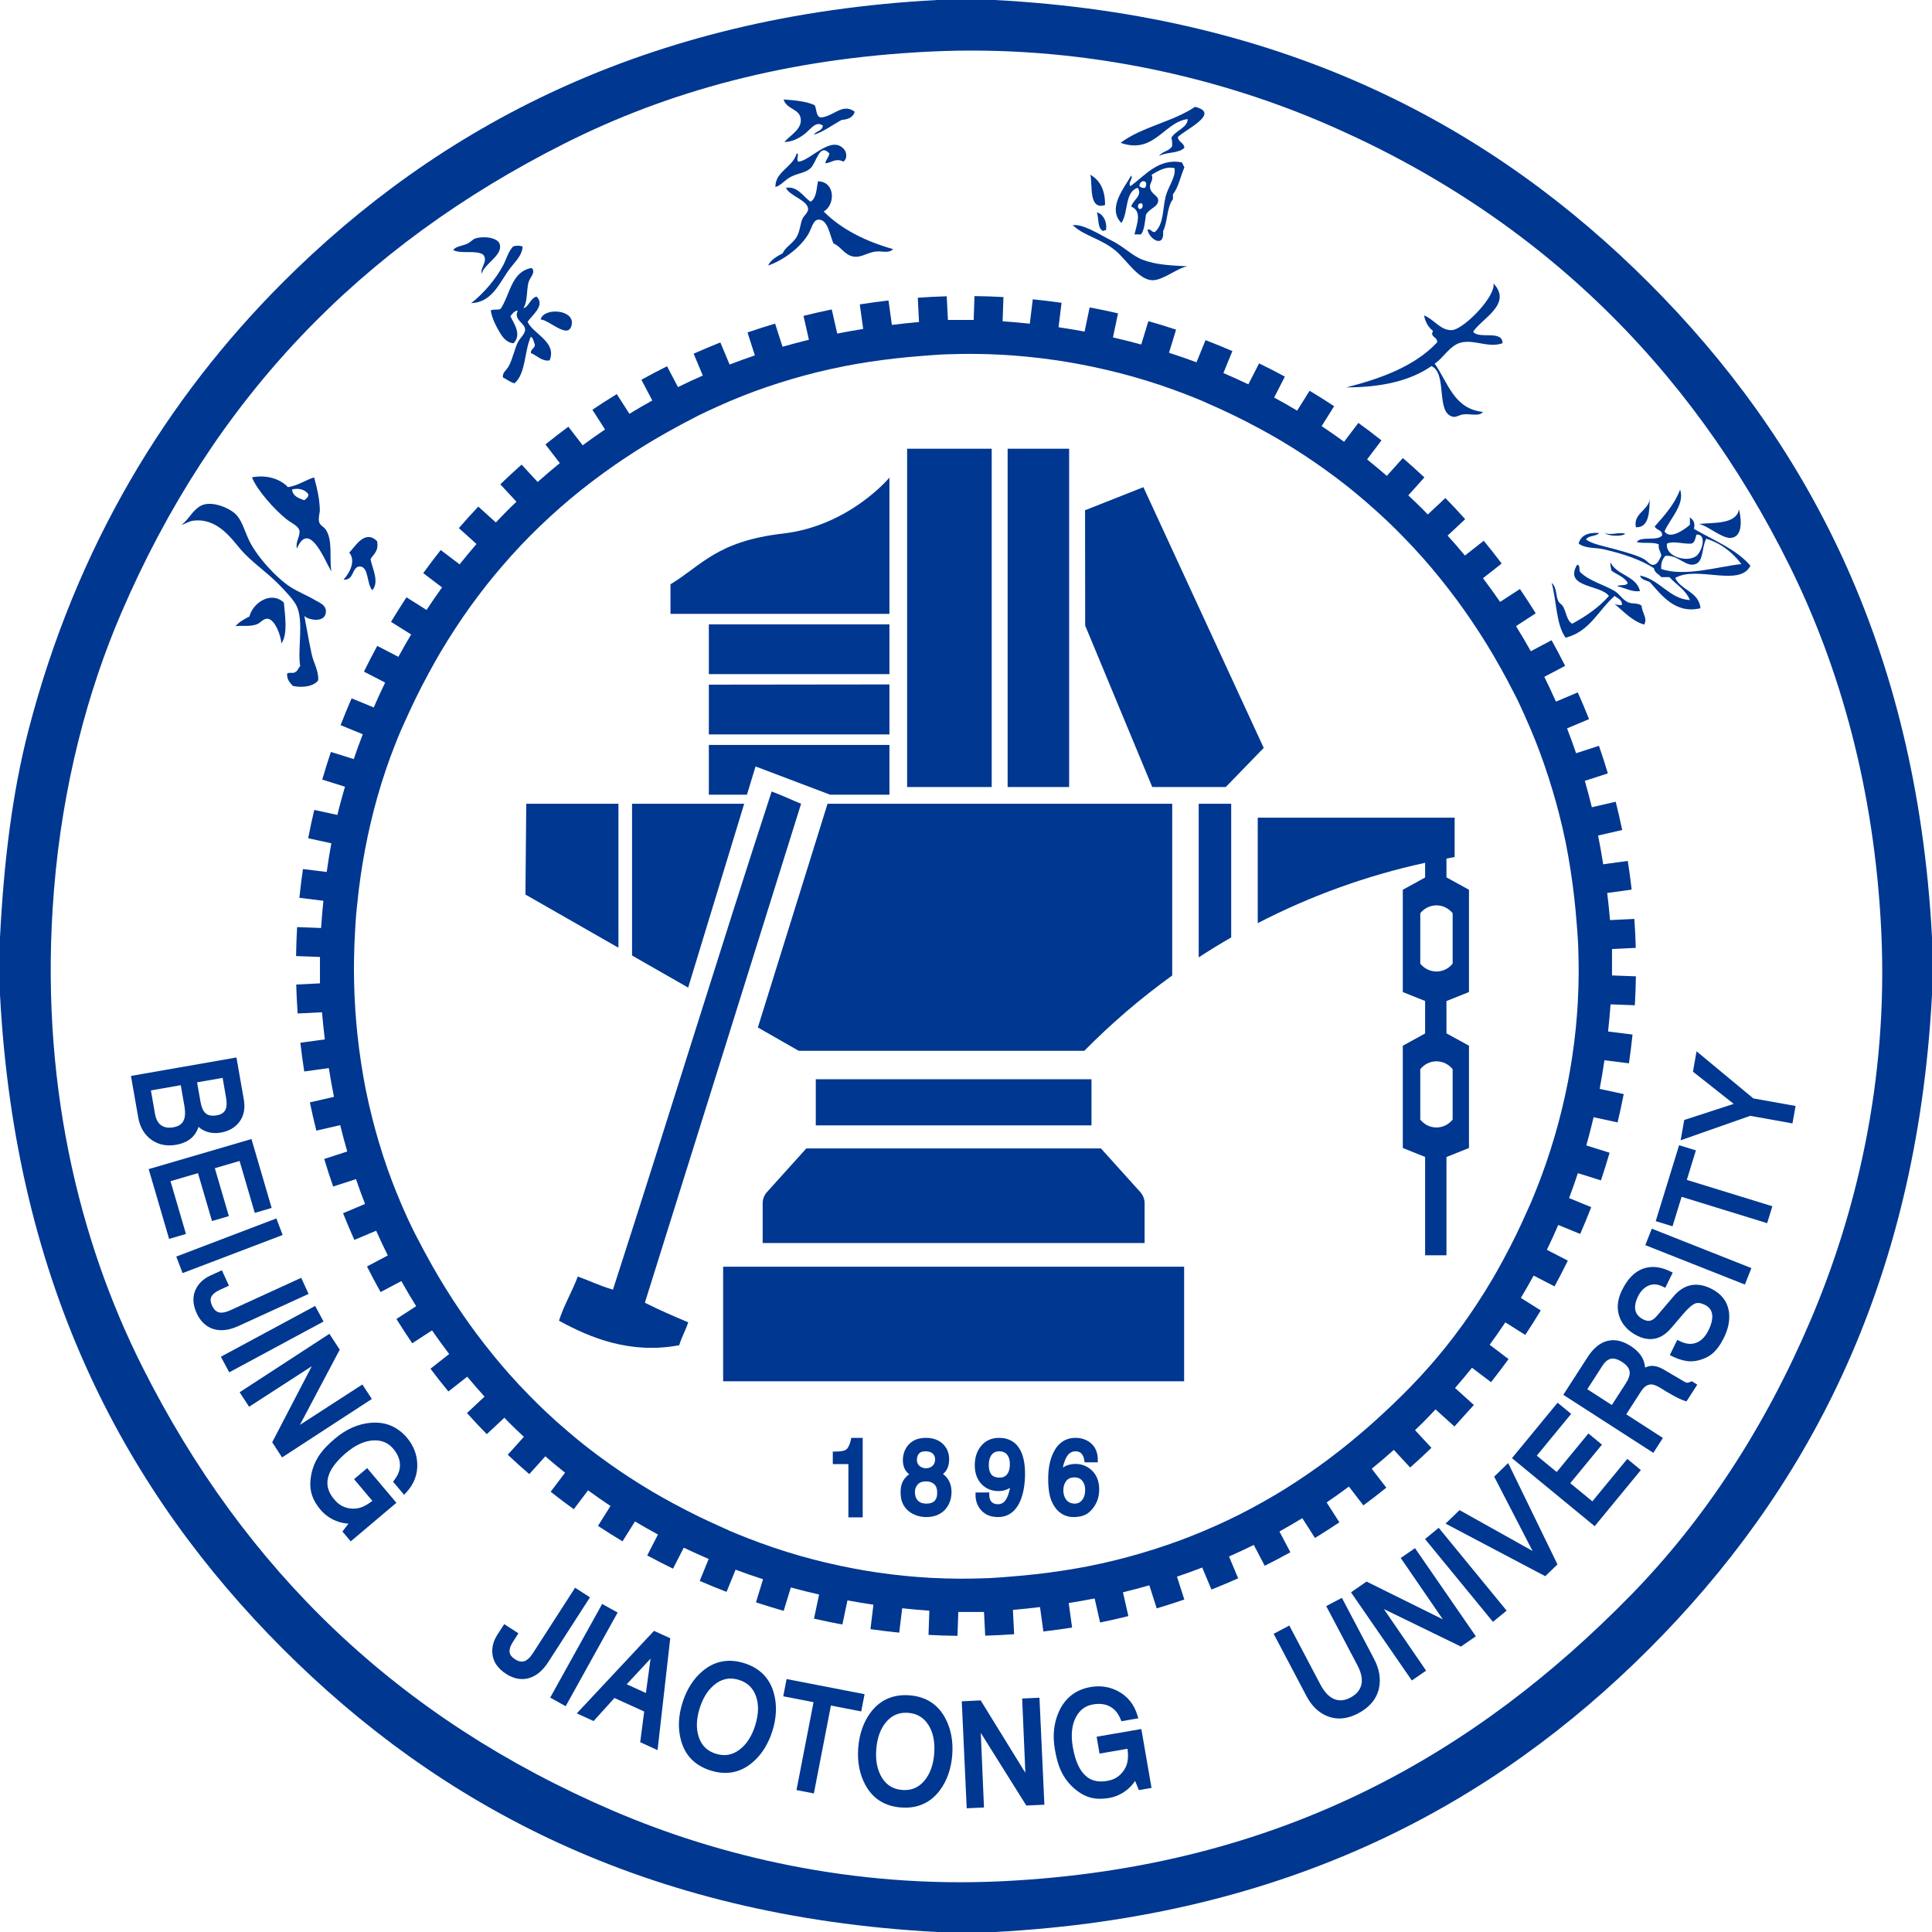
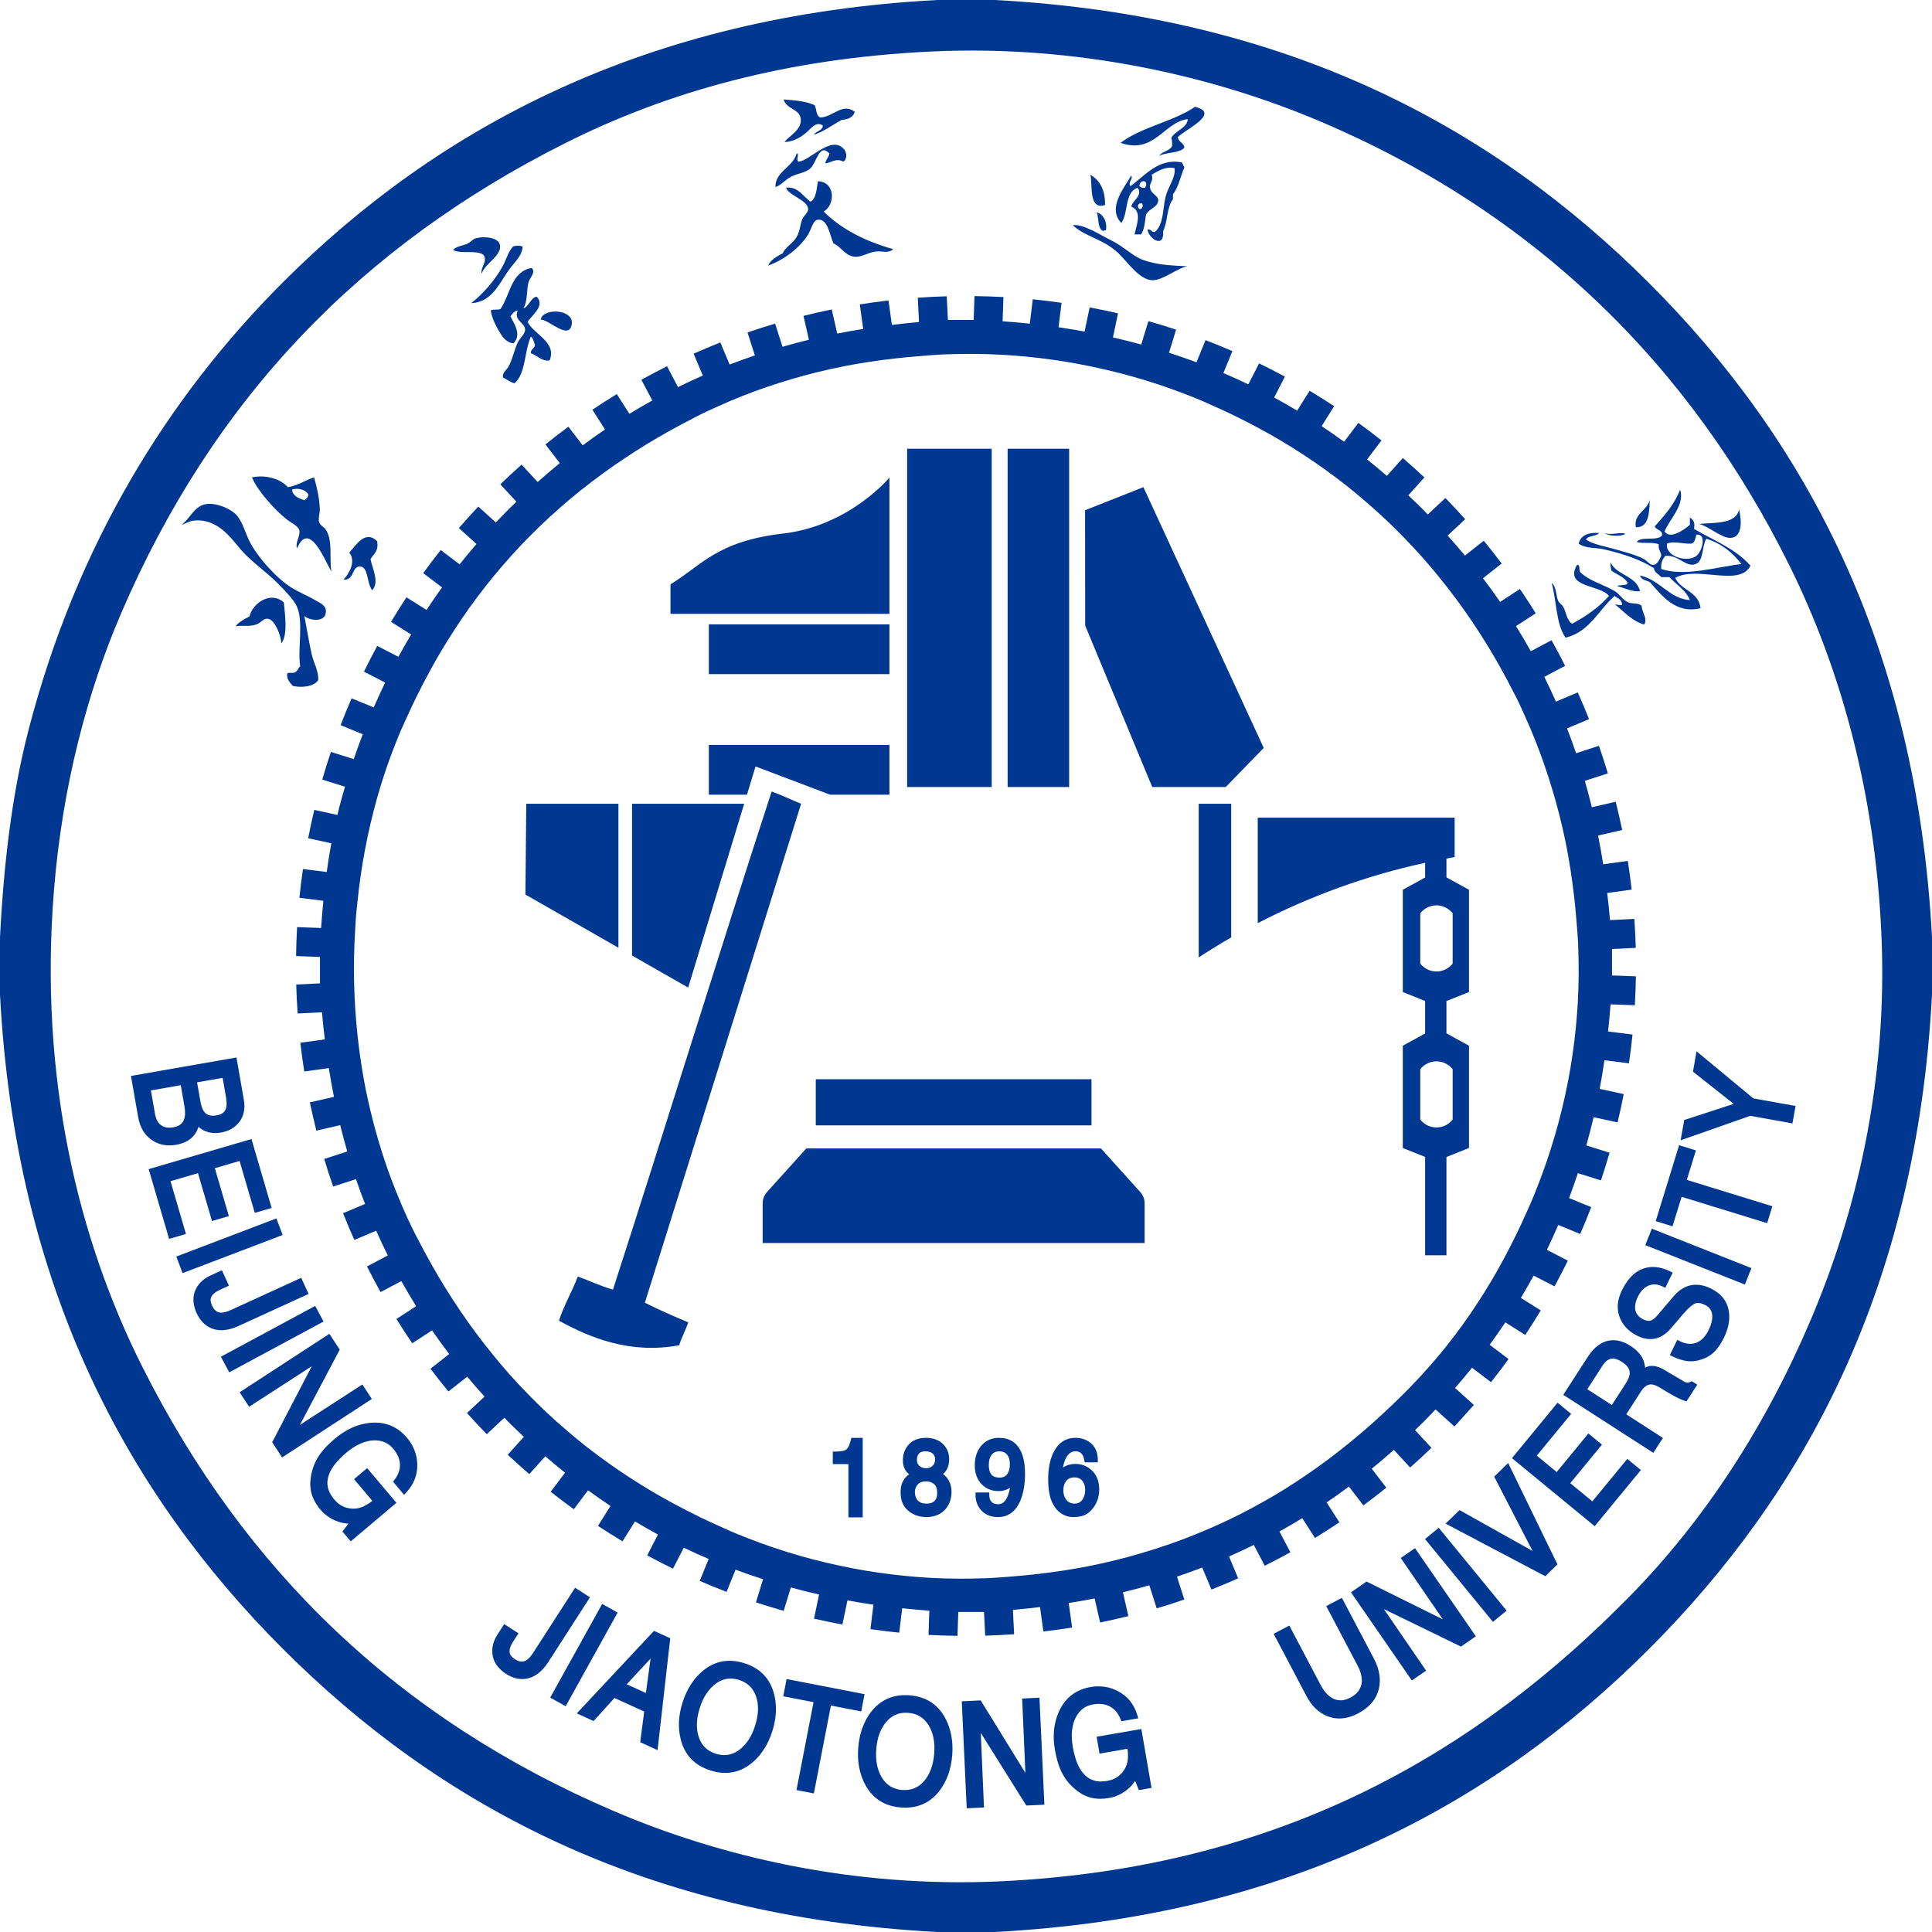
<svg xmlns="http://www.w3.org/2000/svg" id="b" viewBox="0 0 422.91 422.91">
  <g id="c">
    <path d="M205.188,0h12.534c64.253,3.386,109.306,28.021,143.237,61.95,33.928,33.926,58.561,78.99,61.951,143.238v12.534c-3.385,64.255-28.02,109.306-61.951,143.238-33.926,33.927-78.982,58.569-143.237,61.951h-12.534c-64.249-3.391-109.307-28.02-143.238-61.951C28.024,327.033,3.384,281.973,0,217.721v-12.534c.829-16.331,2.66-31.597,6.267-45.478,10.457-40.255,30.295-72.551,55.683-97.939C95.783,27.939,141.49,3.353,205.188,0ZM123.722,31.333c-44.742,22.494-76.99,55.846-97.223,102.952-7.344,17.098-12.822,37.646-14.682,60.518-3.362,41.345,5.456,76.772,19.337,104.384,22.416,44.586,56.038,77.027,103.132,97.222,22.98,9.855,52.301,16.949,84.868,15.399,61.97-2.95,104.694-28.825,137.688-62.487,16.314-16.645,29.605-37.058,39.569-60.518,9.666-22.758,16.96-51.8,15.398-84.868-1.464-31.009-9.021-57.724-20.053-80.034-21.887-44.261-56.175-77.596-102.952-97.402-22.973-9.726-52.716-16.758-85.048-15.218-31.642,1.506-57.7,8.824-80.034,20.053Z" fill="#003790" fill-rule="evenodd" stroke-width="0" />
    <path d="M171.528,21.772c2.498.188,4.97.401,6.803,1.254.462.851.251,2.374,1.253,2.685,2.785-.081,4.797-3.301,7.52-1.253-.343,1.209-1.421,1.682-2.865,1.79-1.944,1.048-4.179,2.734-6.087,3.223.494-.819,1.851-.775,1.969-1.97-1.514-1.154-2.735.856-3.939,1.79-1.337,1.039-2.898,1.788-4.476,1.791,1.381-1.579,3.792-2.765,3.581-5.013-.218-2.321-3.104-2.069-3.76-4.298Z" fill="#003790" fill-rule="evenodd" stroke-width="0" />
    <path d="M257.828,30.009c.111,1.142,1.321,1.185,1.432,2.327-1.172,1.275-3.975.919-5.55,1.791.659-1.012,2.308-1.034,2.865-2.148.035-.692.006-1.319-.179-1.791.851-1.606,3.605-2.229,3.581-4.117-5.202.632-7.316,7.802-14.682,5.192,4.585-3.473,11.497-4.618,16.294-7.878,5.769,1.416-2.265,5.031-3.761,6.625Z" fill="#003790" fill-rule="evenodd" stroke-width="0" />
    <path d="M184.598,35.379c-1.616-.899-2.901.381-3.939.359.152-.863.742-1.287.895-2.149-2.208-2.372-2.786,1.952-4.118,3.222-1.039.99-2.793,1.151-4.118,1.79-1.594.77-2.331,2.023-3.581,2.328-.071-3.36,3.81-4.303,4.656-7.341.696.047-.226,1.325.358,1.79,2.448-.022,7.216-6.021,10.026-2.685.587.696.733,2.088-.179,2.685Z" fill="#003790" fill-rule="evenodd" stroke-width="0" />
    <path d="M259.26,36.633c-.849,1.956-1.279,4.331-2.506,5.909v1.074c-1.363,1.681-1.134,4.954-2.15,6.983.303,3.956-3.225,1.607-3.401-.358.854-.138.795.638,1.612.538,1.967-1.764,1.647-4.909,2.328-7.699.543-2.226,2.266-4.23,1.969-6.267-1.946-.493-3.717.685-5.014,1.432.482,1.388-.531,1.731-.358,2.865.208,1.36,1.761,1.677,1.791,2.685.044,1.542-1.949,1.772-2.686,3.223-.228,1.562-.324,3.258-1.075,4.297h-1.432c.507-2.25,1.735-5.11-.716-6.088.332-1.426,2.556-2.368,1.432-4.118-2.902.858-2.026,5.493-3.58,7.699-3.222-3.237.743-7.861,2.148-10.385.486.756-.796,1.482-.18,2.328,3.114-2.195,6.106-6.231,11.28-5.192.172.366.366.709.537,1.075ZM249.413,40.751c.3.238.6.474,1.254.358.962-1.747-1.211-1.985-1.254-.358ZM249.413,45.765c.671.071.924-.815.538-1.254-.947-.146-1.087.875-.538,1.254Z" fill="#003790" fill-rule="evenodd" stroke-width="0" />
    <path d="M238.67,38.244c2.078,1.204,3.258,3.308,3.223,6.625-3.731,1.253-2.669-4.707-3.223-6.625Z" fill="#003790" fill-rule="evenodd" stroke-width="0" />
    <path d="M179.048,39.677c3.823.098,3.84,5.172,1.253,6.625,3.915,3.904,9.123,6.513,15.219,8.236-1.124,1.051-2.42.313-3.939.537-1.865.275-3.137,1.397-4.835,1.074-1.899-.36-2.617-2.14-4.297-2.865-.83-1.799-1.236-5.434-3.401-5.192-1.094.122-1.364,1.917-2.148,3.223-1.858,3.091-5.725,5.811-8.774,6.804.66-1.31,1.943-1.998,3.223-2.686.523-1.351,2.127-2.025,3.044-3.581.739-1.252.771-2.852,1.253-3.938.314-.708,1.285-1.426,1.254-2.149-.087-1.992-4.211-2.92-4.834-4.655,2.543-.422,3.752,1.953,5.371,3.043,1.279-.75,1.285-2.773,1.612-4.476Z" fill="#003790" fill-rule="evenodd" stroke-width="0" />
    <path d="M240.103,46.48c1.478.39,2.331,2.301,1.969,3.939-.254-.015-.506-.029-.536.179-1.342-.509-.972-2.729-1.433-4.119Z" fill="#003790" fill-rule="evenodd" stroke-width="0" />
    <path d="M259.977,58.298c-2.121.252-5.348,3.071-7.699,3.044-3.031-.036-5.729-4.493-8.058-6.446-3.127-2.624-6.689-3.185-9.13-5.372-.145-.033-.178-.179-.359-.178,2.104-.574,6.339,2.221,8.416,3.222,2.784,1.344,4.716,3.456,6.982,4.298,2.981,1.106,5.978,1.236,9.848,1.432Z" fill="#003790" fill-rule="evenodd" stroke-width="0" />
    <path d="M105.459,59.909c-.437-1.274,1.432-2.661.358-4.118-1.41-1.156-5.028-.105-6.625-1.075.636-.844,2.074-.868,3.223-1.432.588-.288,1.069-.9,1.611-1.074,1.942-.624,4.979-.18,5.372,1.253.682,2.488-3.459,4.293-3.939,6.446Z" fill="#003790" fill-rule="evenodd" stroke-width="0" />
    <path d="M114.411,54.001c-.148,2.14-1.989,3.56-3.222,5.372-2.11,3.098-3.725,6.816-8.057,6.983,2.5-1.896,5.317-5.111,6.982-8.236.725-1.361,1.095-2.936,2.148-4.118.411-.28,1.738-.28,2.149,0Z" fill="#003790" fill-rule="evenodd" stroke-width="0" />
    <path d="M116.381,58.656c1.009.987-.451,2.098-.716,3.223-.434,1.848-.151,4.074-1.075,5.55,1.024-.053,1.508-2.19,2.865-2.506,2.012,1.972-1.12,4.143-1.969,5.55,1.406,2.779,6.431,4.373,4.834,8.415-1.621.303-2.781-1.069-4.118-1.611-.033-.928.836-.954.895-1.791-.271-.624-.327-1.463-.895-1.79-1.44,3.155-1.085,8.106-3.581,10.205-1.004-.248-1.638-.868-2.506-1.253-.253-1.054.744-1.548,1.253-2.507.873-1.645,1.286-3.777,1.97-5.192.427-.885,1.689-1.917,1.612-2.865-.123-1.5-2.584-2.009-1.612-4.118-.828.127-1.185.725-1.611,1.253.845,1.734,2.484,3.97.716,5.909-1.146.015-2.144-.959-2.686-1.79-1.015-1.558-2.11-3.7-2.327-5.371.474-.362,1.643-.028,2.148-.359,2.123-3.129,2.322-8.181,6.803-8.952Z" fill="#003790" fill-rule="evenodd" stroke-width="0" />
-     <path d="M326.941,62.058c4.19,4.52-2.606,7.652-4.476,10.563,1.279,1.705,6.438-.471,6.445,2.507-3.042,1.085-6.014-.797-8.952-.179-2.546.535-3.985,3.428-5.909,4.655,2.924,4.119,4.179,9.907,10.564,10.564-.813,1.071-2.808.349-4.298.537-.811.102-1.524.635-2.148.537-4.035-.629-1.214-9.528-4.834-11.101-4.576,3.184-10.861,4.657-18.621,4.655,7.896-2.01,15.069-4.745,19.874-9.848.135-1.264-1.682-1.142-.896-2.506-1.005-.785-1.689-1.892-1.969-3.402,2.224.876,3.583,3.32,6.088,3.223,2.323-.089,8.763-6.416,9.132-9.668.02-.177-.016-.36,0-.537Z" fill="#003790" fill-rule="evenodd" stroke-width="0" />
    <path d="M118.351,69.936c.588-2.664,7.373-2.256,6.803,1.073-.608,3.561-4.922-1.018-6.803-1.073Z" fill="#003790" fill-rule="evenodd" stroke-width="0" />
    <path d="M63.025,106.641c2.26-.366,3.744-1.508,5.731-2.148.649,2.324,1.175,4.624,1.253,6.983.028.861-.364,1.808-.18,2.686.199.944,1.085,1.055,1.612,1.969,1.382,2.393.651,5.766,1.076,8.952-1.451-2.474-4.852-11.317-7.52-5.013-.391-1.461.779-2.707.537-3.939-.198-1.008-1.855-1.694-2.865-2.507-2.444-1.966-6.287-6.138-7.52-9.131,3.3-.666,6.351.445,7.878,2.148ZM63.92,107.178c.2,1.47,1.465,1.877,2.686,2.327.367-.349.874-.559.894-1.253-.474-.984-2.207-1.577-3.58-1.074Z" fill="#003790" fill-rule="evenodd" stroke-width="0" />
    <path d="M367.764,107.178c1.117,3.25-2.24,6.399-3.402,9.132,1.162,1.924,4.45-.454,5.551-1.433v-1.611c.824.628,1.158,1.115.895,2.506,4.289,2.515,9.212,4.396,12.354,8.058-2.342,4.768-11.731-.104-16.472,2.685,1.306,2.753,5.16,2.958,5.551,6.625-5.526,1.328-8.552-2.893-11.101-5.729-.812-.381-1.9-.487-2.149-1.432,4.391.923,6.443,5.131,10.922,5.372-.912-2.251-2.976-3.35-4.476-5.014h-1.791c-.523-.67-1.472-.913-1.611-1.969-2.982-1.873-6.47-3.075-10.921-4.118-1.872-.438-3.983-.106-5.55-1.253.457-1.81,2.047-2.488,4.476-2.327-.623.809-2.379.486-2.865,1.432,1.428,1.031,4.012,1.469,6.446,2.148,2.337.652,4.751,1.306,6.266,2.149.597.332,1.291,1.292,1.97,1.253,1.089-.062,1.412-1.383,1.79-1.969-.054-.961-.716-1.313-.537-2.507-1.179-.611-3.472-.109-4.835-.537.971-1.357,4.545-.111,5.552-1.432.094-1.288-1.284-1.105-1.612-1.97,2.123-2.413,4.306-4.765,5.551-8.057ZM370.27,118.995c-2.013.117-3.847-.654-5.371,0-.452,2.889,4.482,4.213,6.446,2.686,1.248-.971,2.353-4.866,0-4.655-.24.775-.314,1.716-1.075,1.969ZM373.493,117.921c-1.019,1.921-.549,4.873-2.327,5.55-2.108.802-3.782-2.079-6.625-1.79-.59.663-1.013,1.494-.896,2.865,5.15,1.777,12.412-.517,17.547-1.075-1.912-2.505-4.337-4.497-7.7-5.55Z" fill="#003790" fill-rule="evenodd" stroke-width="0" />
    <path d="M361.139,109.326c-.137,2.192.037,6.244-3.044,6.088-.617-2.974,2.579-3.607,3.044-6.088Z" fill="#003790" fill-rule="evenodd" stroke-width="0" />
    <path d="M66.607,134.751c.425,2.132.965,5.467,1.611,8.415.438,2.004,1.574,3.703,1.432,5.729-.876,1.339-3.432,1.727-5.55,1.253-.599-.714-1.32-1.306-1.253-2.685.326-.39,1.464.032,1.79-.358.565-.21.623-.928,1.075-1.253-.641-3.831.903-10.043-.895-13.428-.676-1.272-2.354-3.034-3.76-4.477-2.555-2.62-6.078-5.02-8.236-7.52-2.227-2.578-5.234-7.125-10.563-6.445-.862.11-1.708.7-2.507.895,1.487-1.068,2.309-3.083,4.118-4.118,2.189-1.252,5.951.25,7.52,1.611,1.485,1.288,2.041,3.54,3.044,5.729,1.683,3.675,6.099,8.424,9.132,10.385,1.713,1.108,3.707,1.867,5.371,2.865,1.029.617,2.797,1.173,2.327,3.044-.527,2.097-4.307,1.158-4.654.358Z" fill="#003790" fill-rule="evenodd" stroke-width="0" />
    <path d="M380.655,111.475c.701,2.819.64,6.094-1.79,6.267-1.981.14-5.087-2.717-6.983-3.044,2.989-.348,8.249.171,8.774-3.223Z" fill="#003790" fill-rule="evenodd" stroke-width="0" />
    <path d="M351.292,116.667c1.299.605,3.329-.299,4.476.179-.827.673-3.831.515-4.476-.179Z" fill="#003790" fill-rule="evenodd" stroke-width="0" />
    <path d="M82.541,118.458c.422,2.212-.781,2.8-1.432,3.94.359,1.932,2.025,5.068.359,6.803-1.236-1.567-.762-5.16-2.686-5.192-1.811-.03-1.178,3.082-3.581,2.865,1.194-1.265,2.81-4.028,1.253-5.909,1.372-1.431,3.435-5.106,6.088-2.507Z" fill="#003790" fill-rule="evenodd" stroke-width="0" />
    <path d="M352.545,123.113c1.364,2.873,5.603,2.872,6.446,6.266-1.645.309-3.415-.746-5.013-1.073.609-.405,2.074.044,2.327-.717-.758-1.331-2.385-1.794-3.581-2.686-.051-.606-.285-1.028-.179-1.79Z" fill="#003790" fill-rule="evenodd" stroke-width="0" />
    <path d="M345.204,123.65c.834-.058.314,1.239.716,1.612,2.019,1.945,4.939,2.605,7.52,4.117,1.089.639,1.792,2.024,3.044,2.507.938.362,2.068.018,2.864.716.042,1.462,1.407,2.859.537,4.118-2.776-.863-4.41-2.871-6.445-4.476.446.151.96.235,1.612.179.04-1.233-.977-1.41-1.612-1.969-3.555,3.069-5.421,7.829-10.743,9.131-2.093-2.921-1.96-8.067-3.044-11.996,1.138.984.875,2.695,1.433,3.939.239.536.807.782,1.074,1.254.73,1.291.737,2.934,1.969,3.76,3.065-1.651,5.855-3.576,8.058-6.088-1.871-2.536-9.891-1.758-6.983-6.804Z" fill="#003790" fill-rule="evenodd" stroke-width="0" />
    <path d="M62.13,131.887c.255,2.714.918,7.018-.538,8.952-.086-1.72-1.378-5.092-2.865-5.372-1.129-.213-1.518.884-2.686,1.253-1.628.514-3.075.129-4.476.358.755-.976,1.93-1.531,3.044-2.148.662-2.84,4.638-5.69,7.52-3.044Z" fill="#003790" fill-rule="evenodd" stroke-width="0" />
    <path d="M357.864,220.053c.121-2.101.197-4.215.229-6.339l-5.227-.192v-5.783l5.2-.255c-.057-2.124-.165-4.235-.311-6.335l-5.326.261c-.171-2.01-.383-3.984-.618-5.937l5.356-.734c-.239-2.109-.519-4.205-.847-6.286l-5.38.737c-.34-2.13-.707-4.233-1.122-6.293l5.276-1.215c-.428-2.078-.905-4.137-1.42-6.182l-5.223,1.202c-.48-1.955-.989-3.883-1.536-5.775l5.043-1.635c-.609-2.03-1.259-4.043-1.952-6.035l-5.001,1.621c-.626-1.846-1.295-3.651-1.985-5.435l4.818-2.032c-.781-1.969-1.605-3.917-2.468-5.843l-4.778,2.015c-.814-1.842-1.665-3.647-2.546-5.421l4.559-2.41c-.95-1.893-1.94-3.761-2.969-5.605l-4.546,2.404c-1.043-1.869-2.123-3.701-3.24-5.495l4.316-2.804c-1.116-1.799-2.266-3.573-3.457-5.319l-4.337,2.818c-1.216-1.763-2.465-3.49-3.75-5.179l4.091-3.216c-1.272-1.69-2.579-3.353-3.921-4.986l-4.12,3.239c-1.238-1.485-2.502-2.939-3.791-4.367l3.846-3.597c-1.411-1.575-2.857-3.119-4.334-4.631l-3.856,3.606c-.371-.379-.729-.772-1.104-1.147-1.032-1.032-2.098-2.037-3.161-3.042l3.525-3.925c-1.542-1.447-3.111-2.864-4.714-4.244l-3.508,3.906c-1.412-1.227-2.854-2.425-4.321-3.603l3.148-4.167c-1.657-1.312-3.346-2.585-5.06-3.825l-3.122,4.132c-1.604-1.173-3.243-2.314-4.913-3.426l2.736-4.365c-1.764-1.162-3.553-2.289-5.37-3.377l-2.728,4.351c-1.646-.988-3.327-1.94-5.036-2.867l2.35-4.579c-1.856-1.006-3.739-1.97-5.643-2.897l-2.356,4.589c-1.784-.859-3.604-1.682-5.456-2.474l1.959-4.805c-1.936-.84-3.894-1.639-5.873-2.397l-1.976,4.848c-1.969-.735-3.976-1.43-6.02-2.087l1.55-5.06c-2.003-.661-4.023-1.286-6.063-1.862l-1.567,5.116c-2.029-.553-4.089-1.073-6.19-1.549l1.109-5.276c-2.053-.476-4.125-.902-6.21-1.291l-1.111,5.283c-1.873-.344-3.765-.665-5.694-.948l.653-5.347c-2.086-.298-4.183-.558-6.296-.767l-.651,5.336c-1.952-.211-3.942-.379-5.951-.528l.182-5.3c-2.101-.116-4.215-.182-6.34-.209l-.179,5.223h-5.636l-.261-5.183c-2.124.06-4.235.168-6.335.317l.268,5.319c-2.011.175-3.984.393-5.939.631l-.74-5.35c-2.108.243-4.204.527-6.285.859l.744,5.378c-1.917.31-3.82.636-5.683,1.008l-1.199-5.28c-2.079.423-4.139.896-6.185,1.406l1.187,5.228c-1.957.476-3.881.989-5.777,1.533l-1.624-5.065c-2.032.603-4.047,1.245-6.041,1.933l1.611,5.025c-1.877.63-3.715,1.303-5.53,2l-2.027-4.837c-1.971.777-3.918,1.602-5.846,2.461l2.005,4.786c-1.844.808-3.654,1.652-5.432,2.527l-2.397-4.561c-1.894.946-3.765,1.931-5.612,2.956l2.386,4.539c-1.702.94-3.372,1.911-5.011,2.912l-2.764-4.315c-1.805,1.105-3.586,2.246-5.339,3.425l2.767,4.32c-1.663,1.125-3.292,2.28-4.888,3.465l-3.138-4.07c-1.702,1.257-3.374,2.551-5.019,3.879l3.151,4.087c-1.653,1.348-3.271,2.726-4.851,4.136l-3.52-3.804c-1.582,1.403-3.135,2.839-4.655,4.309l3.531,3.816c-.524.509-1.066,1.004-1.582,1.52-.988.988-1.961,1.996-2.924,3.015l-3.846-3.471c-1.45,1.539-2.871,3.104-4.254,4.705l3.858,3.482c-1.257,1.456-2.487,2.942-3.692,4.457l-4.138-3.135c-1.313,1.656-2.588,3.343-3.83,5.056l4.121,3.123c-1.164,1.609-2.289,3.26-3.393,4.933l-4.392-2.761c-1.164,1.763-2.293,3.551-3.382,5.366l4.404,2.769c-.957,1.603-1.891,3.23-2.792,4.888l-4.631-2.391c-1.01,1.854-1.976,3.736-2.908,5.637l4.637,2.394c-.866,1.781-1.693,3.599-2.494,5.44l-4.845-1.989c-.844,1.935-1.649,3.89-2.411,5.867l4.853,1.992c-.686,1.787-1.347,3.597-1.972,5.439l-5.005-1.569c-.674,1.999-1.301,4.019-1.889,6.055l4.976,1.56c-.448,1.529-.881,3.072-1.287,4.636-.132.508-.247,1.029-.372,1.542l-5.065-1.099c-.489,2.05-.933,4.118-1.336,6.201l5.071,1.101c-.381,2.058-.716,4.154-1.009,6.287l-5.202-.648c-.302,2.085-.569,4.182-.783,6.294l5.252.654c-.193,1.961-.365,3.941-.503,5.956l-5.249-.193c-.12,2.101-.194,4.215-.224,6.339l5.228.192v5.783l-5.197.255c.058,2.124.166,4.235.313,6.335l5.327-.261c.172,2.01.386,3.983.621,5.936l-5.355.734c.241,2.109.522,4.205.851,6.286l5.379-.737c.34,2.129.71,4.231,1.125,6.291l-5.274,1.214c.43,2.077.906,4.137,1.423,6.181l5.222-1.202c.481,1.954.987,3.883,1.536,5.773l-5.039,1.633c.61,2.03,1.262,4.042,1.956,6.034l4.997-1.619c.627,1.845,1.297,3.648,1.988,5.431l-4.814,2.031c.782,1.969,1.606,3.916,2.47,5.842l4.776-2.014c.815,1.84,1.666,3.644,2.549,5.417l-4.557,2.409c.951,1.892,1.943,3.759,2.972,5.604l4.545-2.403c1.044,1.867,2.124,3.698,3.241,5.489l-4.315,2.804c1.117,1.798,2.268,3.572,3.459,5.316l4.335-2.817c1.216,1.761,2.465,3.486,3.75,5.173l-4.09,3.216c1.273,1.69,2.579,3.353,3.922,4.985l4.12-3.239c1.238,1.483,2.502,2.936,3.789,4.361l-3.846,3.597c1.412,1.575,2.859,3.117,4.336,4.629l3.855-3.606c.356.362.699.74,1.057,1.099,1.047,1.047,2.126,2.065,3.205,3.084l-3.524,3.924c1.542,1.446,3.113,2.862,4.716,4.241l3.507-3.905c1.411,1.225,2.853,2.422,4.318,3.597l-3.148,4.166c1.658,1.311,3.347,2.583,5.061,3.823l3.122-4.131c1.603,1.171,3.241,2.31,4.909,3.42l-2.736,4.364c1.764,1.162,3.554,2.288,5.371,3.374l2.727-4.351c1.645.986,3.324,1.937,5.032,2.861l-2.35,4.579c1.857,1.006,3.74,1.969,5.643,2.896l2.356-4.591c1.782.858,3.601,1.679,5.45,2.469l-1.959,4.806c1.937.839,3.895,1.638,5.873,2.395l1.977-4.85c1.967.733,3.971,1.427,6.013,2.083l-1.55,5.061c2.003.661,4.023,1.286,6.064,1.861l1.568-5.118c2.026.552,4.084,1.071,6.183,1.546l-1.11,5.278c2.053.476,4.125.901,6.21,1.29l1.111-5.285c1.87.343,3.76.665,5.687.947l-.653,5.348c2.086.298,4.183.558,6.296.767l.651-5.336c1.95.211,3.937.379,5.944.527l-.182,5.3c2.101.116,4.215.182,6.339.209l.179-5.223h5.628l.261,5.183c2.124-.06,4.235-.168,6.335-.317l-.268-5.319c2.009-.174,3.98-.39,5.932-.627l.74,5.346c2.109-.243,4.204-.527,6.285-.858l-.743-5.369c1.916-.308,3.818-.631,5.677-1l1.195,5.265c2.079-.422,4.139-.896,6.185-1.405l-1.182-5.208c1.958-.475,3.876-.992,5.77-1.535l1.619,5.05c2.032-.603,4.047-1.245,6.042-1.932l-1.606-5.009c1.876-.63,3.713-1.301,5.525-1.998l2.02,4.822c1.971-.777,3.918-1.601,5.847-2.459l-2.001-4.777c1.842-.809,3.648-1.653,5.423-2.53l2.396,4.559c1.895-.946,3.766-1.93,5.613-2.954l-2.391-4.548c1.697-.942,3.364-1.914,4.999-2.917l2.777,4.335c1.806-1.104,3.586-2.245,5.34-3.424l-2.788-4.353c1.656-1.127,3.281-2.283,4.872-3.47l3.172,4.114c1.702-1.256,3.375-2.55,5.02-3.877l-3.193-4.142c1.647-1.347,3.259-2.725,4.836-4.134l3.575,3.864c1.583-1.403,3.136-2.837,4.657-4.306l-3.59-3.879c.558-.542,1.133-1.07,1.683-1.62.951-.952,1.875-1.936,2.804-2.914l3.921,3.538.22.199,4.249-4.709-.213-.192-3.905-3.524c1.263-1.447,2.499-2.925,3.711-4.43l4.165,3.155c1.314-1.655,2.59-3.341,3.833-5.054l-4.131-3.13c1.174-1.601,2.317-3.237,3.43-4.903l4.366,2.745c1.165-1.762,2.296-3.549,3.385-5.364l-4.353-2.737c.962-1.598,1.891-3.23,2.796-4.888l4.577,2.363c1.011-1.854,1.979-3.734,2.911-5.635l-4.586-2.368c.864-1.781,1.692-3.596,2.488-5.444l4.803,1.971c.845-1.934,1.651-3.889,2.414-5.865l-4.847-1.99c.672-1.788,1.316-3.602,1.924-5.452l5.05,1.583c.675-1.998,1.302-4.018,1.891-6.054l-5.091-1.596c.567-2.026,1.104-4.08,1.593-6.179l5.25,1.139c.49-2.05.937-4.117,1.34-6.2l-5.261-1.142c.389-2.05.728-4.146,1.043-6.264l5.363.668c.303-2.085.572-4.181.787-6.294l-5.354-.667c.215-1.951.392-3.937.544-5.945l5.311.195ZM344.951,224.925c-.211,2.133-.471,4.232-.779,6.295-.285,1.907-.604,3.786-.963,5.63-.411,2.109-.872,4.17-1.369,6.194-.463,1.884-.959,3.731-1.487,5.537-.605,2.067-1.246,4.084-1.923,6.045-.571,1.652-1.166,3.262-1.779,4.835-.492,1.263-.992,2.51-1.506,3.721-.306.72-.64,1.413-.956,2.125-.724,1.635-1.466,3.252-2.239,4.84-.932,1.915-1.901,3.794-2.903,5.639-.799,1.47-1.605,2.932-2.448,4.357-1.084,1.832-2.207,3.622-3.363,5.378-.983,1.494-1.989,2.963-3.024,4.4-1.243,1.725-2.522,3.409-3.838,5.05-1.079,1.345-2.187,2.654-3.315,3.941-1.399,1.597-2.828,3.157-4.301,4.662-.025.026-.049.054-.074.08-1.305,1.332-2.637,2.642-3.989,3.935-1.525,1.458-3.078,2.893-4.666,4.297-1.418,1.253-2.863,2.482-4.333,3.686-1.63,1.336-3.294,2.641-4.993,3.912-1.417,1.06-2.866,2.091-4.333,3.102-1.733,1.194-3.499,2.357-5.305,3.478-1.451.901-2.938,1.763-4.439,2.614-1.827,1.036-3.691,2.033-5.595,2.989-1.58.794-3.196,1.55-4.83,2.285-1.911.86-3.861,1.677-5.849,2.454-1.615.631-3.259,1.23-4.926,1.802-1.978.679-3.994,1.316-6.049,1.909-1.696.49-3.406.962-5.155,1.391-2.03.497-4.088.962-6.192,1.374-1.663.325-3.361.609-5.071.879-2.057.324-4.159.596-6.288.837-1.743.198-3.513.363-5.306.503-1.579.123-3.142.265-4.759.342-.527.025-1.047.031-1.572.049-1.682.059-3.351.085-5.006.077-2.138-.01-4.253-.07-6.34-.184-1.796-.098-3.571-.236-5.327-.406-2.13-.206-4.23-.461-6.297-.764-1.718-.252-3.413-.536-5.085-.85-2.107-.396-4.175-.838-6.204-1.322-1.881-.449-3.734-.925-5.542-1.441-2.068-.59-4.088-1.222-6.055-1.889-1.834-.622-3.616-1.277-5.357-1.955-1.349-.525-2.68-1.06-3.97-1.613-.636-.273-1.246-.57-1.875-.85-1.633-.726-3.25-1.466-4.834-2.237-1.917-.933-3.796-1.9-5.642-2.899-1.514-.819-3.018-1.648-4.484-2.512-1.834-1.08-3.627-2.199-5.387-3.349-1.495-.976-2.962-1.978-4.405-3.004-1.73-1.231-3.428-2.492-5.083-3.795-1.313-1.033-2.589-2.102-3.856-3.18-1.613-1.373-3.193-2.778-4.731-4.225-1.296-1.22-2.56-2.472-3.804-3.743-1.478-1.51-2.924-3.053-4.329-4.637-1.136-1.282-2.241-2.595-3.33-3.925-1.336-1.631-2.64-3.294-3.906-4.997-1.132-1.524-2.234-3.079-3.311-4.66-1.184-1.739-2.337-3.51-3.455-5.319-.993-1.607-1.955-3.245-2.896-4.907-1.035-1.828-2.039-3.688-3.012-5.582-.207-.403-.427-.791-.631-1.196-.591-1.176-1.168-2.374-1.731-3.593-.873-1.89-1.699-3.843-2.495-5.832-.633-1.58-1.244-3.184-1.823-4.826-.694-1.967-1.34-3.983-1.95-6.036-.502-1.69-.972-3.409-1.412-5.157-.51-2.027-.99-4.082-1.411-6.184-.371-1.856-.693-3.749-.989-5.662-.32-2.064-.593-4.161-.819-6.29-.186-1.751-.344-3.521-.464-5.316-.139-2.085-.236-4.195-.28-6.337-.035-1.697-.036-3.412-.009-5.143.033-2.086.124-4.202.252-6.338.062-1.03.113-2.053.197-3.094.061-.749.154-1.476.226-2.217.208-2.132.462-4.23.761-6.297.275-1.902.584-3.775.93-5.619.396-2.108.829-4.18,1.311-6.206.447-1.883.924-3.734,1.439-5.542.589-2.068,1.216-4.09,1.886-6.056.563-1.652,1.154-3.262,1.768-4.838.487-1.252.981-2.494,1.498-3.695.313-.729.652-1.428.974-2.147.731-1.633,1.477-3.249,2.252-4.832.938-1.915,1.909-3.793,2.912-5.635.8-1.469,1.607-2.929,2.448-4.352,1.083-1.833,2.205-3.624,3.357-5.382.979-1.494,1.979-2.966,3.008-4.407,1.234-1.728,2.505-3.417,3.812-5.07,1.068-1.351,2.165-2.671,3.281-3.972,1.379-1.607,2.789-3.183,4.242-4.716,1.314-1.386,2.66-2.738,4.035-4.064,1.521-1.466,3.076-2.897,4.671-4.291,1.429-1.248,2.885-2.47,4.374-3.66,1.645-1.316,3.331-2.593,5.049-3.84,1.432-1.04,2.89-2.055,4.373-3.047,1.748-1.169,3.527-2.31,5.346-3.414,1.455-.884,2.947-1.736,4.447-2.579,1.83-1.028,3.693-2.027,5.591-2.996.285-.145.558-.301.845-.446,1.294-.65,2.631-1.254,3.963-1.865,1.904-.873,3.849-1.701,5.835-2.487,1.609-.637,3.251-1.239,4.916-1.817,1.973-.685,3.988-1.325,6.045-1.923,1.691-.491,3.402-.963,5.153-1.393,2.026-.497,4.084-.962,6.192-1.373,1.661-.324,3.354-.617,5.069-.886,2.053-.322,4.157-.589,6.289-.829,1.739-.196,3.51-.358,5.304-.496,1.578-.122,3.136-.265,4.757-.342.527-.025,1.049-.031,1.574-.05,1.679-.059,3.347-.084,5.003-.076,2.135.01,4.249.071,6.34.185,1.793.098,3.567.234,5.325.403,2.128.204,4.228.456,6.298.756,1.717.249,3.413.529,5.086.838,2.108.389,4.177.824,6.208,1.3,1.883.441,3.74.909,5.551,1.416,2.073.581,4.094,1.203,6.065,1.858,1.842.613,3.63,1.259,5.376,1.927,1.378.527,2.736,1.065,4.05,1.621.613.26,1.202.545,1.808.812,1.638.72,3.261,1.456,4.853,2.226,1.916.927,3.797,1.891,5.646,2.891,1.517.82,3.025,1.651,4.496,2.519,1.831,1.08,3.623,2.201,5.383,3.354,1.496.98,2.966,1.986,4.411,3.019,1.726,1.233,3.421,2.499,5.074,3.806,1.313,1.038,2.59,2.112,3.857,3.196,1.609,1.377,3.186,2.785,4.722,4.235,1.296,1.224,2.56,2.481,3.804,3.757,1.476,1.514,2.919,3.059,4.32,4.644,1.137,1.286,2.241,2.603,3.329,3.935,1.335,1.635,2.636,3.3,3.898,5.004,1.132,1.529,2.232,3.088,3.306,4.671,1.182,1.744,2.331,3.519,3.441,5.328.99,1.613,1.948,3.255,2.88,4.92,1.029,1.835,2.025,3.7,2.984,5.597.208.411.431.809.636,1.223.578,1.169,1.115,2.388,1.663,3.592.866,1.901,1.691,3.848,2.478,5.839.625,1.581,1.222,3.191,1.793,4.828.689,1.972,1.337,3.984,1.944,6.038.499,1.692.985,3.395,1.425,5.143.51,2.027.992,4.081,1.417,6.183.374,1.85.696,3.744,1,5.651.329,2.059.603,4.161.847,6.286.2,1.746.365,3.517.505,5.308.121,1.546.264,3.077.338,4.657.027.563.033,1.116.052,1.675.059,1.735.084,3.453.072,5.153-.014,2.142-.08,4.256-.198,6.34-.102,1.8-.243,3.576-.417,5.33Z" fill="#003790" stroke-width="0" />
    <path d="M175.357,175.941c-2.161-.883-4.22-1.868-6.446-2.686-11.788,36.135-23.02,72.83-34.735,109.038-2.753-.767-5.098-1.944-7.699-2.864-1.255,3.341-3.001,6.19-4.118,9.668,6.764,3.703,15.52,7.387,26.321,5.372.535-1.793,1.4-3.254,1.969-5.014-3.235-1.361-6.442-2.749-9.49-4.296,11.396-36.409,22.827-72.786,34.198-109.219Z" fill="#003790" stroke-width="0" />
    <rect x="198.569" y="98.226" width="18.513" height="74.052" fill="#003790" stroke-width="0" />
    <rect x="220.568" y="98.226" width="13.464" height="74.052" fill="#003790" stroke-width="0" />
    <rect x="155.165" y="136.669" width="39.529" height="10.895" fill="#003790" stroke-width="0" />
-     <polygon points="155.165 160.763 194.694 160.763 194.694 149.821 155.165 149.868 155.165 160.763" fill="#003790" stroke-width="0" />
    <polygon points="252.224 172.278 268.314 172.278 276.627 163.714 250.286 106.641 237.517 111.69 237.543 136.935 252.224 172.278" fill="#003790" stroke-width="0" />
    <path d="M194.694,104.545s-8.754,10.579-23.3,12.25c-14.546,1.671-17.875,7.064-24.625,11.1v6.474h47.925v-29.824Z" fill="#003790" stroke-width="0" />
    <rect x="178.574" y="236.244" width="60.349" height="10.098" fill="#003790" stroke-width="0" />
-     <rect x="158.294" y="277.281" width="100.909" height="25.079" fill="#003790" stroke-width="0" />
    <path d="M167.885,260.95c-.604.671-.939,1.541-.939,2.444v8.695h83.606v-8.695c0-.903-.335-1.773-.939-2.444l-8.616-9.559h-64.498l-8.616,9.559Z" fill="#003790" stroke-width="0" />
    <polygon points="155.165 173.961 163.503 173.961 165.388 167.774 181.718 173.961 194.694 173.961 194.694 163.062 155.165 163.062 155.165 173.961" fill="#003790" stroke-width="0" />
    <polygon points="162.9 175.941 138.354 175.941 138.354 209.16 150.636 216.183 162.9 175.941" fill="#003790" stroke-width="0" />
    <polygon points="135.373 175.941 115.197 175.941 115.017 195.815 135.373 207.455 135.373 175.941" fill="#003790" stroke-width="0" />
-     <path d="M256.593,175.941h-75.446l-15.251,48.969,8.924,5.103h62.541c5.929-6.015,12.362-11.53,19.233-16.477v-37.596Z" fill="#003790" stroke-width="0" />
    <path d="M262.393,209.565c2.329-1.515,4.697-2.975,7.113-4.362v-29.262h-7.113v33.624Z" fill="#003790" stroke-width="0" />
    <path d="M321.557,217.154v-22.389l-4.932-2.707v-4.115c.581-.108,1.154-.235,1.737-.335l.053-.027v-8.589h-43.099v23.082c11.436-5.911,23.721-10.4,36.64-13.209v3.22l-4.885,2.682v22.389l4.885,1.954v7.115l-4.885,2.682v22.389l4.885,1.954v21.526h4.669v-21.508l4.932-1.973v-22.389l-4.932-2.708v-7.07l4.932-1.973ZM317.951,234.008l.029.035v11.035l-.027.032c-.836,1.023-2.091,1.69-3.516,1.69s-2.68-.666-3.516-1.69l-.027-.032v-11.035l.029-.035c.836-1.022,2.091-1.687,3.514-1.687s2.678.666,3.514,1.687ZM314.438,212.661c-1.425,0-2.68-.667-3.516-1.69l-.027-.032v-11.035l.029-.035c.836-1.022,2.091-1.687,3.514-1.687s2.678.666,3.514,1.687l.029.035v11.035l-.027.032c-.836,1.023-2.091,1.69-3.516,1.69Z" fill="#003790" stroke-width="0" />
    <path d="M186.247,315.198c-.32,1.373-.752,1.921-1.051,2.133-.272.187-.895.411-2.31.411h-.588v2.744h3.414v11.657h3.133v-17.401h-2.492l-.106.455Z" fill="#003790" stroke-width="0" />
    <path d="M206.421,322.661c.213-.174.39-.353.532-.541.539-.685.813-1.607.813-2.737,0-1.224-.403-2.277-1.198-3.133-.93-1.001-2.245-1.508-3.907-1.508-1.754,0-3.101.597-4.005,1.773-.675.878-1.017,1.933-1.017,3.136,0,1.326.472,2.368,1.377,3.064-.46.325-.842.71-1.141,1.151-.487.723-.735,1.625-.735,2.681,0,.722.07,1.339.207,1.832.252.936.757,1.728,1.499,2.355.59.501,1.302.872,2.114,1.103.577.164,1.178.246,1.784.246,1.808,0,3.233-.588,4.233-1.748.869-1.002,1.31-2.284,1.31-3.811,0-.833-.175-1.607-.523-2.304-.317-.624-.767-1.145-1.344-1.559ZM202.806,329.137c-.949,0-1.618-.281-2.044-.856-.33-.452-.49-1.004-.49-1.69,0-.646.205-1.187.627-1.653.408-.45.998-.668,1.802-.668.744,0,1.33.203,1.791.62.445.403.661,1.011.661,1.859,0,.921-.246,1.56-.749,1.951-.378.291-.916.438-1.598.438ZM201.074,318.298c.302-.411.786-.611,1.482-.611.801,0,1.371.205,1.74.625.267.31.398.682.398,1.137,0,.588-.177,1.047-.542,1.405-.7.688-2.068.75-2.893.022-.37-.325-.55-.755-.55-1.315,0-.518.119-.931.365-1.264Z" fill="#003790" stroke-width="0" />
    <path d="M218.667,314.742c-1.651,0-2.988.624-3.979,1.857-.871,1.101-1.313,2.49-1.313,4.126,0,1.7.486,3.083,1.446,4.107.97,1.038,2.237,1.564,3.767,1.564.806,0,1.583-.196,2.308-.585.068-.036.134-.074.199-.113-.214,1.058-.492,1.879-.831,2.451-.451.765-1.031,1.122-1.824,1.122-.602,0-1.055-.168-1.387-.514-.337-.35-.501-.832-.501-1.472v-.588h-3.009v.588c0,1.144.343,2.169,1.016,3.044.891,1.164,2.211,1.754,3.922,1.754,1.708,0,3.089-.732,4.105-2.176.727-1.039,1.243-2.43,1.534-4.134.171-1.001.258-2.059.258-3.144,0-1.987-.292-3.622-.867-4.86-.933-2.008-2.563-3.027-4.843-3.027ZM221.056,320.457c0,1.188-.289,2.041-.856,2.53-.366.311-.813.464-1.367.464-.679,0-1.214-.153-1.586-.45-.532-.432-.802-1.228-.802-2.364,0-.933.216-1.676.641-2.207.4-.5.924-.742,1.602-.742.813,0,1.402.254,1.802.777.375.489.565,1.159.565,1.992Z" fill="#003790" stroke-width="0" />
    <path d="M238.771,321.663c-.957-.804-2.084-1.212-3.35-1.212-1.02,0-1.917.252-2.667.746-.031.021-.062.042-.093.064.103-.577.263-1.13.477-1.655.529-1.291,1.27-1.919,2.266-1.919.584,0,1.022.166,1.338.505.293.316.495.794.601,1.421l.082.491h2.876v-.588c0-1.652-.584-2.925-1.735-3.784-.878-.657-1.928-.99-3.121-.99-2.192,0-3.834,1.098-4.881,3.267-.742,1.551-1.118,3.482-1.118,5.739,0,1.196.087,2.267.259,3.187.178.951.497,1.818.947,2.576.539.912,1.242,1.597,2.086,2.035.68.357,1.416.537,2.188.537,1.039,0,1.913-.162,2.604-.482.546-.258,1.067-.679,1.549-1.247,1.019-1.195,1.535-2.649,1.535-4.323,0-1.875-.62-3.345-1.842-4.369ZM237.542,326.122c0,.933-.218,1.663-.666,2.234-.413.526-.943.782-1.619.782-.824,0-1.439-.288-1.883-.886-.409-.542-.609-1.201-.609-2.018,0-.856.213-1.537.651-2.083.407-.507.982-.754,1.758-.754.829,0,1.433.291,1.849.89.348.5.518,1.1.518,1.835Z" fill="#003790" stroke-width="0" />
    <path d="M37.082,250.723c.482,0,.98-.045,1.493-.135,1.768-.31,3.119-1.054,4.016-2.217.33-.435.616-.997.868-1.703.622.562,1.345.952,2.159,1.165.851.224,1.766.256,2.719.087,1.731-.302,3.087-1.077,4.035-2.305,1.003-1.322,1.34-2.972,1.003-4.903l-1.617-9.233-23.092,4.039,1.581,9.042c.395,2.256,1.422,3.95,3.05,5.035,1.118.75,2.386,1.127,3.785,1.127ZM49.281,243.048c-.339.581-.935.939-1.823,1.094-1.102.193-1.913.04-2.474-.464-.522-.475-.893-1.331-1.105-2.545l-.738-4.212,5.591-.977.74,4.24c.227,1.293.163,2.257-.192,2.865ZM39.568,237.546l.814,4.65c.209,1.203.167,2.188-.125,2.925-.358.897-1.108,1.434-2.289,1.641-1.113.194-1.993.051-2.691-.441-.69-.484-1.146-1.339-1.356-2.542l-.889-5.088,6.536-1.144Z" fill="#003790" stroke-width="0" />
    <polygon points="37.324 258.557 43.337 256.796 46.406 267.281 50.096 266.202 47.026 255.716 52.443 254.13 55.77 265.495 59.461 264.416 55.046 249.332 32.546 255.918 37.017 271.189 40.705 270.11 37.324 258.557" fill="#003790" stroke-width="0" />
    <rect x="38.511" y="270.757" width="23.443" height="3.876" transform="translate(-93.779 35.742) rotate(-20.852)" fill="#003790" stroke-width="0" />
    <path d="M52.237,290.244l15.31-7.009-1.613-3.523-15.478,7.086c-.991.453-1.81.622-2.428.5-.683-.133-1.211-.629-1.617-1.517-.34-.74-.399-1.345-.177-1.851.259-.597.91-1.137,1.935-1.607l1.946-.89-1.544-3.372-2.537,1.161c-1.371.628-2.399,1.553-3.05,2.747-.886,1.607-.86,3.459.074,5.501.722,1.579,1.786,2.679,3.166,3.268.693.293,1.438.439,2.232.439,1.16,0,2.425-.311,3.783-.933Z" fill="#003790" stroke-width="0" />
    <rect x="47.864" y="291.194" width="23.444" height="3.874" transform="translate(-131.901 63.329) rotate(-28.313)" fill="#003790" stroke-width="0" />
    <polygon points="79.325 303.059 65.651 311.903 74.37 295.436 72.102 291.969 52.459 304.761 54.525 307.937 68.25 299.06 59.584 315.705 61.746 319.027 81.394 306.234 79.325 303.059" fill="#003790" stroke-width="0" />
    <path d="M81.126,311.447c-2.751.248-5.365,1.404-7.772,3.433-1.39,1.173-2.456,2.264-3.169,3.24-1.224,1.667-1.962,3.553-2.192,5.597-.131,1.049-.086,2.041.132,2.949.311,1.294.993,2.572,2.026,3.798.92,1.089,2.06,1.912,3.392,2.448.906.362,1.822.565,2.736.605l-1.321,1.732,1.816,2.15,10-8.437-6.407-7.594-2.864,2.418,4.005,4.751c-.783.609-1.549,1.066-2.283,1.362-.833.338-1.75.428-2.731.276-.782-.122-1.494-.399-2.113-.821-.415-.289-.837-.686-1.255-1.18-1.443-1.713-1.813-3.466-1.131-5.36.551-1.532,1.828-3.149,3.793-4.807,2.039-1.718,4.058-2.631,6-2.714,1.774-.063,3.187.523,4.281,1.819.807.957,1.291,1.953,1.438,2.962.19,1.321-.197,2.594-1.183,3.889l-.285.376,2.416,2.865.454-.485c1.712-1.832,2.529-3.966,2.429-6.345-.093-2.085-.846-3.981-2.24-5.635-2.082-2.469-4.774-3.574-7.971-3.29Z" fill="#003790" stroke-width="0" />
    <path d="M125.885,347.551l-9.221,14.312c-.587.914-1.184,1.496-1.775,1.73-.648.254-1.36.122-2.18-.405-.684-.441-1.059-.92-1.146-1.465-.103-.642.153-1.448.763-2.396l1.159-1.798-3.117-2.008-1.513,2.346c-.816,1.269-1.182,2.601-1.088,3.958.122,1.833,1.141,3.378,3.027,4.594,1.16.746,2.337,1.122,3.511,1.122.306,0,.612-.025.917-.076,1.822-.311,3.437-1.542,4.802-3.659l9.118-14.154-3.257-2.099Z" fill="#003790" stroke-width="0" />
    <rect x="116.096" y="360.36" width="23.443" height="3.874" transform="translate(-250.998 298.301) rotate(-60.979)" fill="#003790" stroke-width="0" />
    <path d="M126.258,375.056l3.677,1.679,4.566-5.047,6.513,2.962-.874,6.714,3.797,1.737,2.781-24.491-3.558-1.619-16.901,18.065ZM137.182,368.684l5.226-5.618-1.022,7.529-4.204-1.911Z" fill="#003790" stroke-width="0" />
    <path d="M162.947,364.075c-3.403-1.077-6.465-.517-9.095,1.668-2.031,1.686-3.53,4.027-4.455,6.958-.921,2.914-1.032,5.695-.33,8.264.895,3.298,3.066,5.513,6.454,6.585,1.121.355,2.205.532,3.248.532,2.125,0,4.083-.735,5.845-2.199,2.027-1.679,3.527-4.019,4.457-6.959.923-2.914,1.034-5.695.33-8.264-.897-3.299-3.068-5.514-6.454-6.585ZM165.298,377.73c-.761,2.408-1.952,4.211-3.541,5.358-1.555,1.123-3.216,1.384-5.077.796-1.86-.589-3.068-1.757-3.695-3.571-.64-1.851-.578-4.011.185-6.42.761-2.408,1.952-4.21,3.541-5.358,1.018-.736,2.081-1.101,3.214-1.101.599,0,1.219.103,1.861.306,1.862.588,3.08,1.774,3.721,3.625.623,1.817.552,3.958-.21,6.364Z" fill="#003790" stroke-width="0" />
    <polygon points="189.253 370.853 172.182 367.541 171.452 371.315 178.084 372.602 174.35 391.841 178.154 392.579 181.886 373.34 188.518 374.627 189.253 370.853" fill="#003790" stroke-width="0" />
    <path d="M199.117,371.104c-3.557-.278-6.414.961-8.482,3.681-1.595,2.094-2.527,4.713-2.769,7.785-.241,3.046.279,5.78,1.547,8.124,1.619,3.011,4.235,4.679,7.778,4.958.328.025.649.039.965.039,3.111,0,5.637-1.248,7.517-3.719,1.595-2.1,2.526-4.719,2.768-7.785.239-3.045-.281-5.778-1.547-8.125-1.621-3.01-4.237-4.678-7.777-4.957ZM204.494,383.876c-.197,2.517-.95,4.543-2.238,6.019-1.261,1.445-2.822,2.074-4.766,1.922-1.947-.154-3.389-1.018-4.407-2.643-1.042-1.661-1.47-3.779-1.27-6.295.197-2.517.951-4.543,2.238-6.019,1.138-1.306,2.519-1.945,4.207-1.945.182,0,.369.007.559.023,1.947.153,3.4,1.033,4.442,2.691,1.017,1.626,1.433,3.728,1.235,6.246Z" fill="#003790" stroke-width="0" />
    <polygon points="223.749 371.802 224.45 388.071 214.668 372.213 210.53 372.411 211.61 395.828 215.393 395.654 214.693 379.325 224.655 395.228 228.613 395.046 227.536 371.627 223.749 371.802" fill="#003790" stroke-width="0" />
    <path d="M240.047,380.164l.64,3.696,6.125-1.058c.128.98.135,1.873.021,2.658-.131.891-.514,1.731-1.143,2.497-.499.613-1.098,1.087-1.777,1.409-.456.212-1.012.375-1.65.485-2.205.38-3.908-.184-5.197-1.73-1.044-1.249-1.795-3.167-2.232-5.702-.454-2.626-.223-4.83.688-6.55.84-1.578,2.06-2.485,3.732-2.774,1.235-.213,2.34-.127,3.282.255,1.234.501,2.137,1.478,2.759,2.986l.18.436,3.694-.638-.189-.635c-.714-2.401-2.143-4.185-4.249-5.302-1.846-.974-3.861-1.282-5.994-.912-3.181.549-5.491,2.304-6.868,5.218-1.174,2.497-1.497,5.337-.961,8.44.307,1.786.71,3.257,1.195,4.371.822,1.903,2.077,3.493,3.723,4.72.834.64,1.713,1.103,2.612,1.377.745.226,1.549.339,2.406.339.607,0,1.239-.057,1.895-.17,1.404-.242,2.691-.811,3.825-1.69.77-.597,1.407-1.284,1.906-2.055l.826,2.016,2.772-.481-2.23-12.894-9.79,1.693Z" fill="#003790" stroke-width="0" />
    <path d="M293.735,349.765l-3.427,1.805,6.839,12.976c.944,1.795,1.192,3.35.735,4.622-.369,1.022-1.118,1.819-2.289,2.436-1.133.596-2.179.74-3.199.439-1.278-.382-2.408-1.49-3.359-3.293l-6.808-12.921-3.429,1.806,7.2,13.661c1.122,2.129,2.643,3.595,4.521,4.354.854.348,1.736.523,2.644.523,1.334,0,2.722-.376,4.148-1.128,2.476-1.306,4-3.13,4.529-5.423.474-2.072.106-4.277-1.094-6.553l-7.011-13.305Z" fill="#003790" stroke-width="0" />
    <polygon points="306.621 341.041 315.831 354.47 299.134 346.2 295.73 348.56 309.047 367.851 312.169 365.699 302.925 352.22 319.797 360.432 323.056 358.18 309.739 338.888 306.621 341.041" fill="#003790" stroke-width="0" />
    <rect x="318.929" y="333.004" width="3.875" height="23.442" transform="translate(-145.836 281.644) rotate(-39.355)" fill="#003790" stroke-width="0" />
    <polygon points="327.072 323.231 335.474 339.501 319.494 330.562 316.431 333.514 338.25 345.025 340.923 342.44 330.135 320.257 327.072 323.231" fill="#003790" stroke-width="0" />
    <polygon points="348.564 328.644 343.726 324.665 350.665 316.228 347.694 313.785 340.757 322.223 336.397 318.638 343.92 309.492 340.949 307.049 330.965 319.188 349.07 334.08 359.18 321.79 356.209 319.348 348.564 328.644" fill="#003790" stroke-width="0" />
    <path d="M370.042,302.477c-.449.209-.69.208-.793.191-.131-.024-.441-.122-1.077-.532l-3.459-2.031c-1.29-.831-2.391-1.194-3.366-1.101-.375.029-.783.147-1.234.362-.076-.687-.229-1.293-.457-1.81-.489-1.093-1.409-2.08-2.735-2.935-1.982-1.276-3.886-1.585-5.658-.912-1.385.527-2.644,1.658-3.74,3.362l-5.321,8.252,19.707,12.7,2.1-3.257-8.029-5.174,3.219-4.996c.672-1.043,1.399-1.549,2.219-1.549h.004c.571.002,1.321.299,2.228.884.721.464,1.583.975,2.582,1.53,1.013.562,1.855.952,2.503,1.161l.431.139,2.36-3.657-1.189-.763-.294.136ZM355.895,302.795l-3.068,4.762-5.37-3.46,3.324-5.159c.455-.705.952-1.175,1.481-1.398.755-.321,1.689-.127,2.776.574,1.108.713,1.663,1.471,1.696,2.324.035.647-.248,1.44-.839,2.356Z" fill="#003790" stroke-width="0" />
    <path d="M374.501,282.048c-1.623-.797-3.179-1.02-4.627-.659-1.247.32-2.396,1.075-3.419,2.248l-3.818,4.47c-.41.472-.824.786-1.237.938-.464.176-1.0.109-1.635-.202-1.146-.564-1.749-1.354-1.842-2.414-.063-.774.143-1.654.614-2.613.528-1.074,1.235-1.846,2.105-2.295,1.011-.531,2.109-.492,3.352.118l.529.261,1.633-3.33-.528-.259c-1.741-.856-3.401-1.151-4.931-.872-2.329.406-4.234,2.087-5.66,4.998-1.072,2.179-1.208,4.248-.407,6.15.695,1.639,1.985,2.931,3.834,3.838,1.677.823,3.285.924,4.782.294.865-.369,1.709-1.022,2.511-1.943l2.736-3.207c1.32-1.53,2.119-2.06,2.557-2.234.565-.226,1.287-.125,2.145.293.843.415,1.346,1.009,1.537,1.816.235,1.001-.015,2.259-.743,3.741-.615,1.255-1.405,2.128-2.349,2.597-1.176.583-2.473.51-3.963-.222l-.528-.261-1.636,3.33.529.26c1.089.534,2.147.882,3.147,1.033.3.045.605.068.915.068.758,0,1.543-.136,2.344-.406.919-.304,1.705-.724,2.34-1.248.951-.786,1.819-1.972,2.58-3.523.964-1.958,1.333-3.849,1.095-5.623-.319-2.28-1.651-4.011-3.961-5.144Z" fill="#003790" stroke-width="0" />
    <rect x="369.825" y="263.348" width="3.874" height="23.443" transform="translate(-20.815 519.514) rotate(-68.407)" fill="#003790" stroke-width="0" />
    <polygon points="371.227 251.82 367.552 250.688 362.434 267.303 366.109 268.435 368.097 261.979 386.826 267.749 387.966 264.046 369.238 258.276 371.227 251.82" fill="#003790" stroke-width="0" />
    <polygon points="383.801 240.439 371.371 230.13 370.586 234.586 379.505 241.638 368.675 245.16 367.889 249.606 383.118 244.253 392.365 245.909 393.048 242.095 383.801 240.439" fill="#003790" stroke-width="0" />
  </g>
</svg>